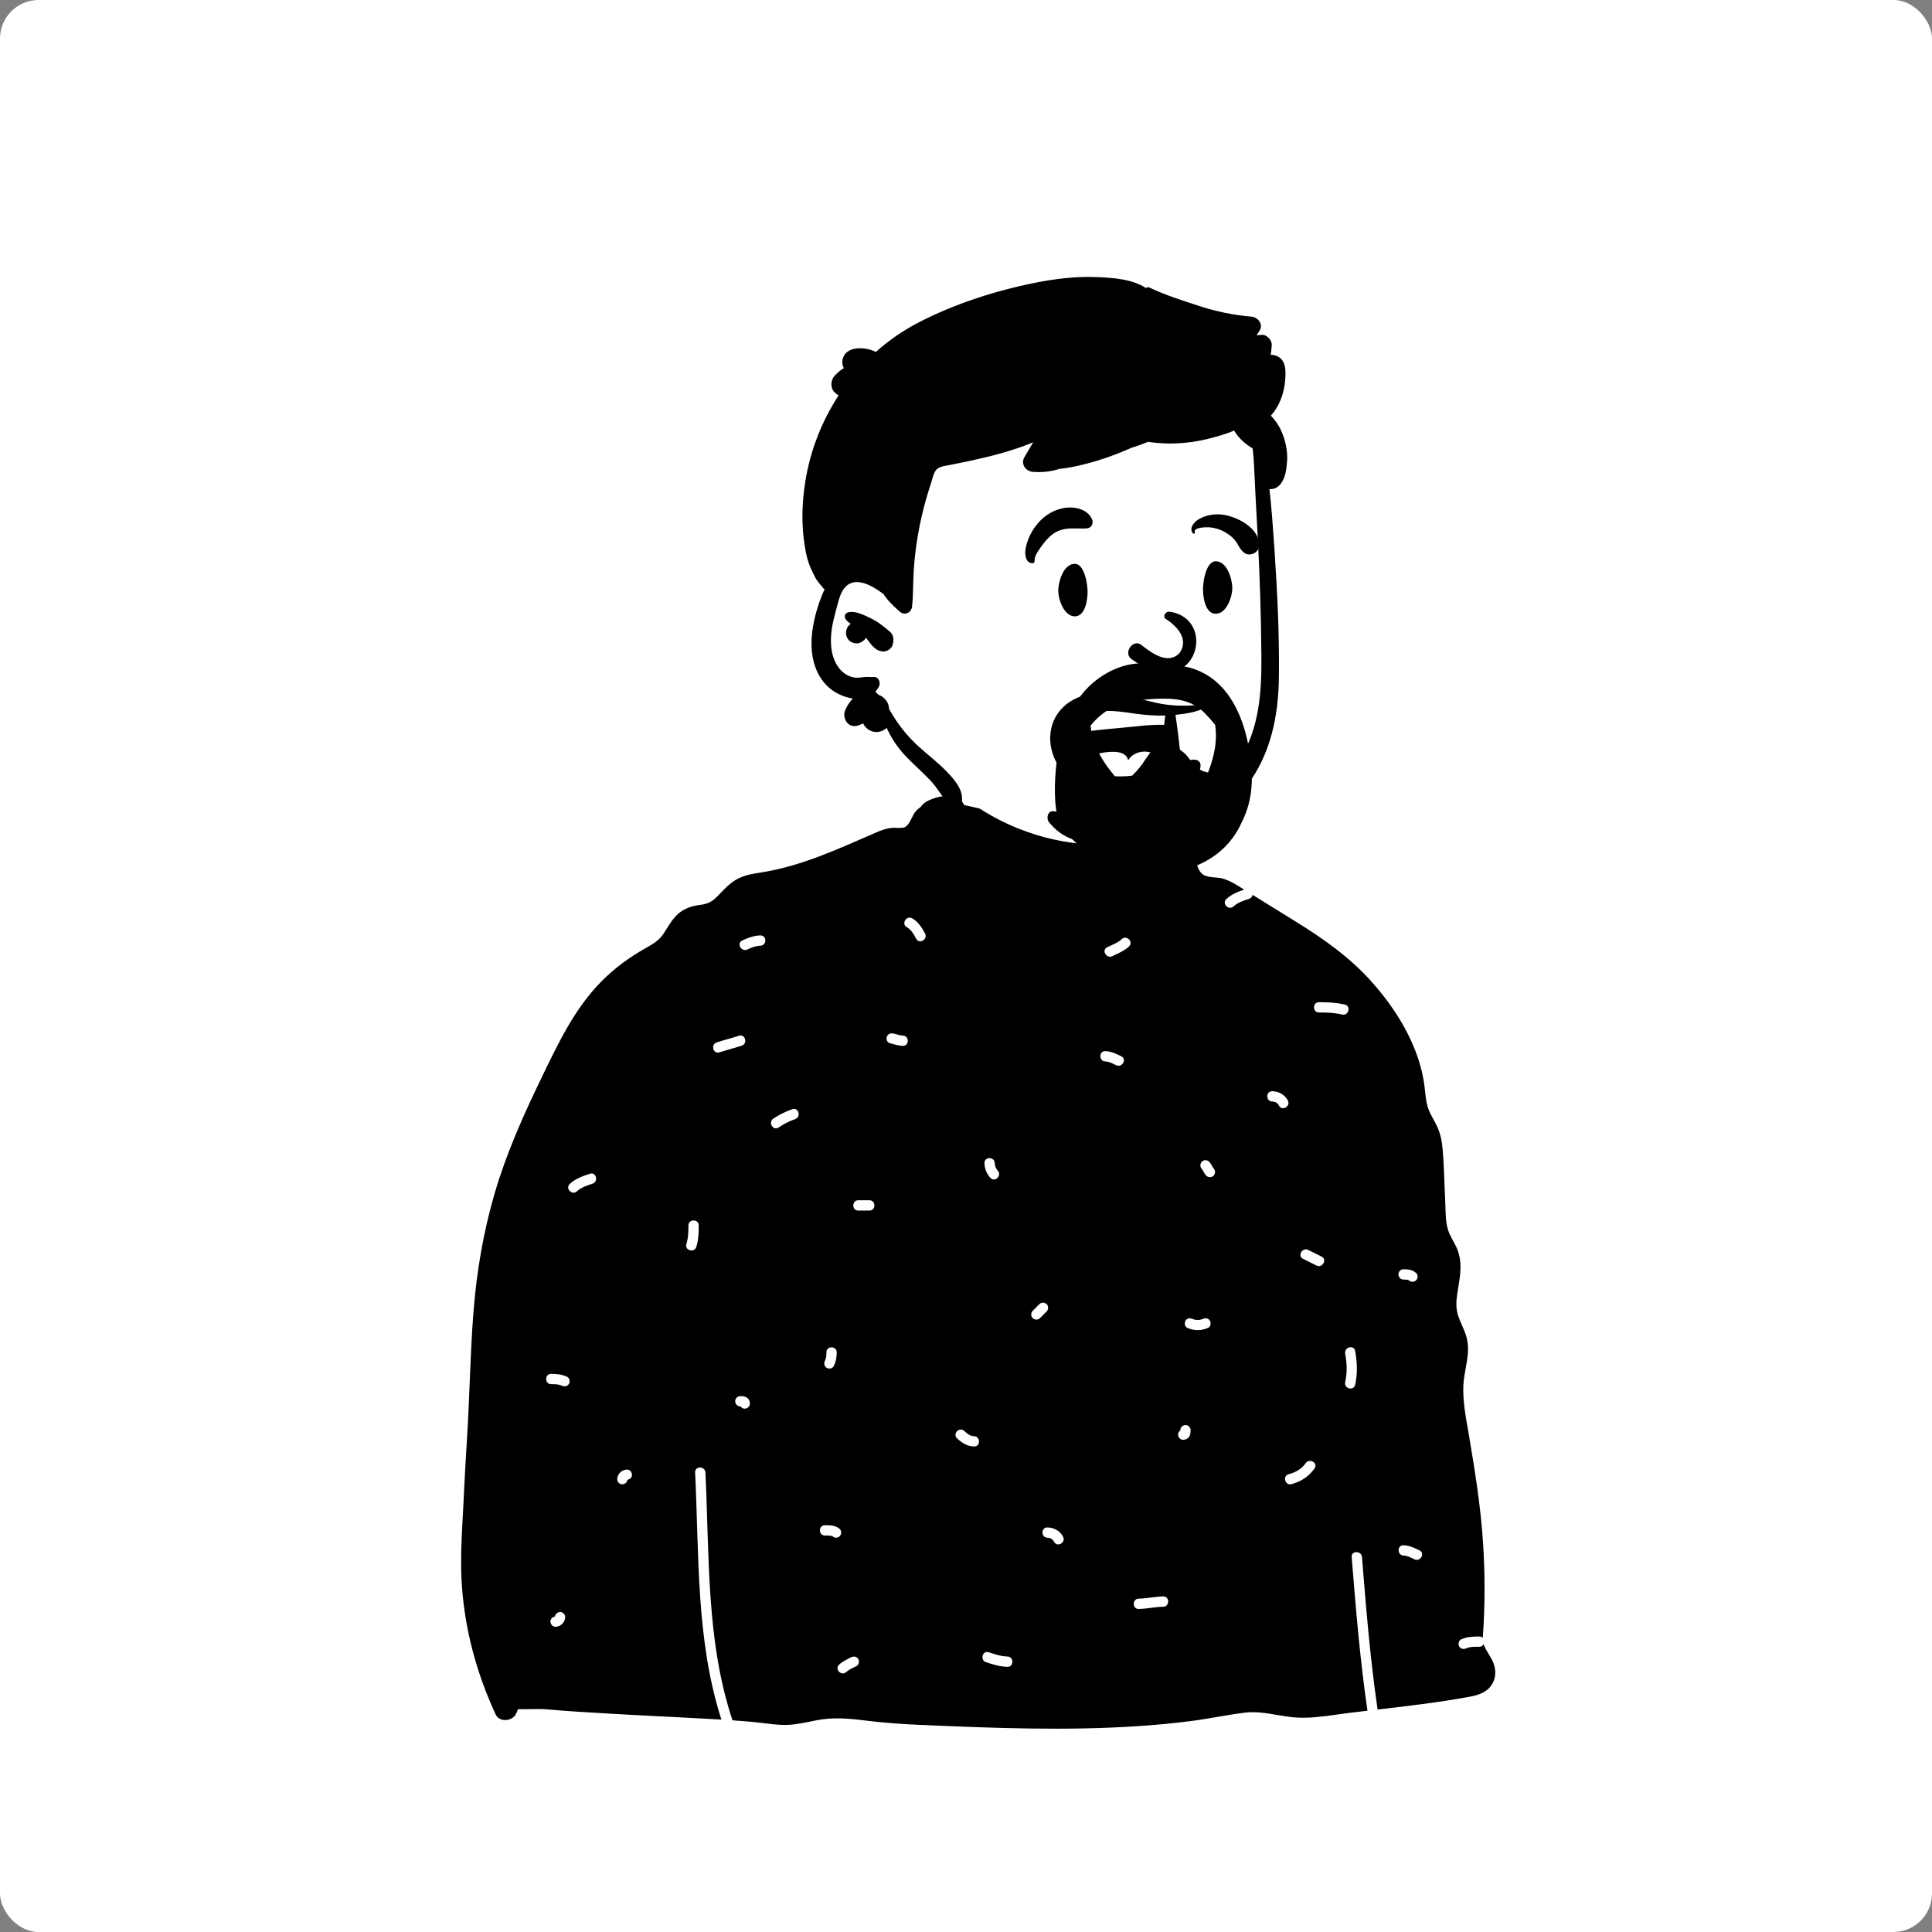
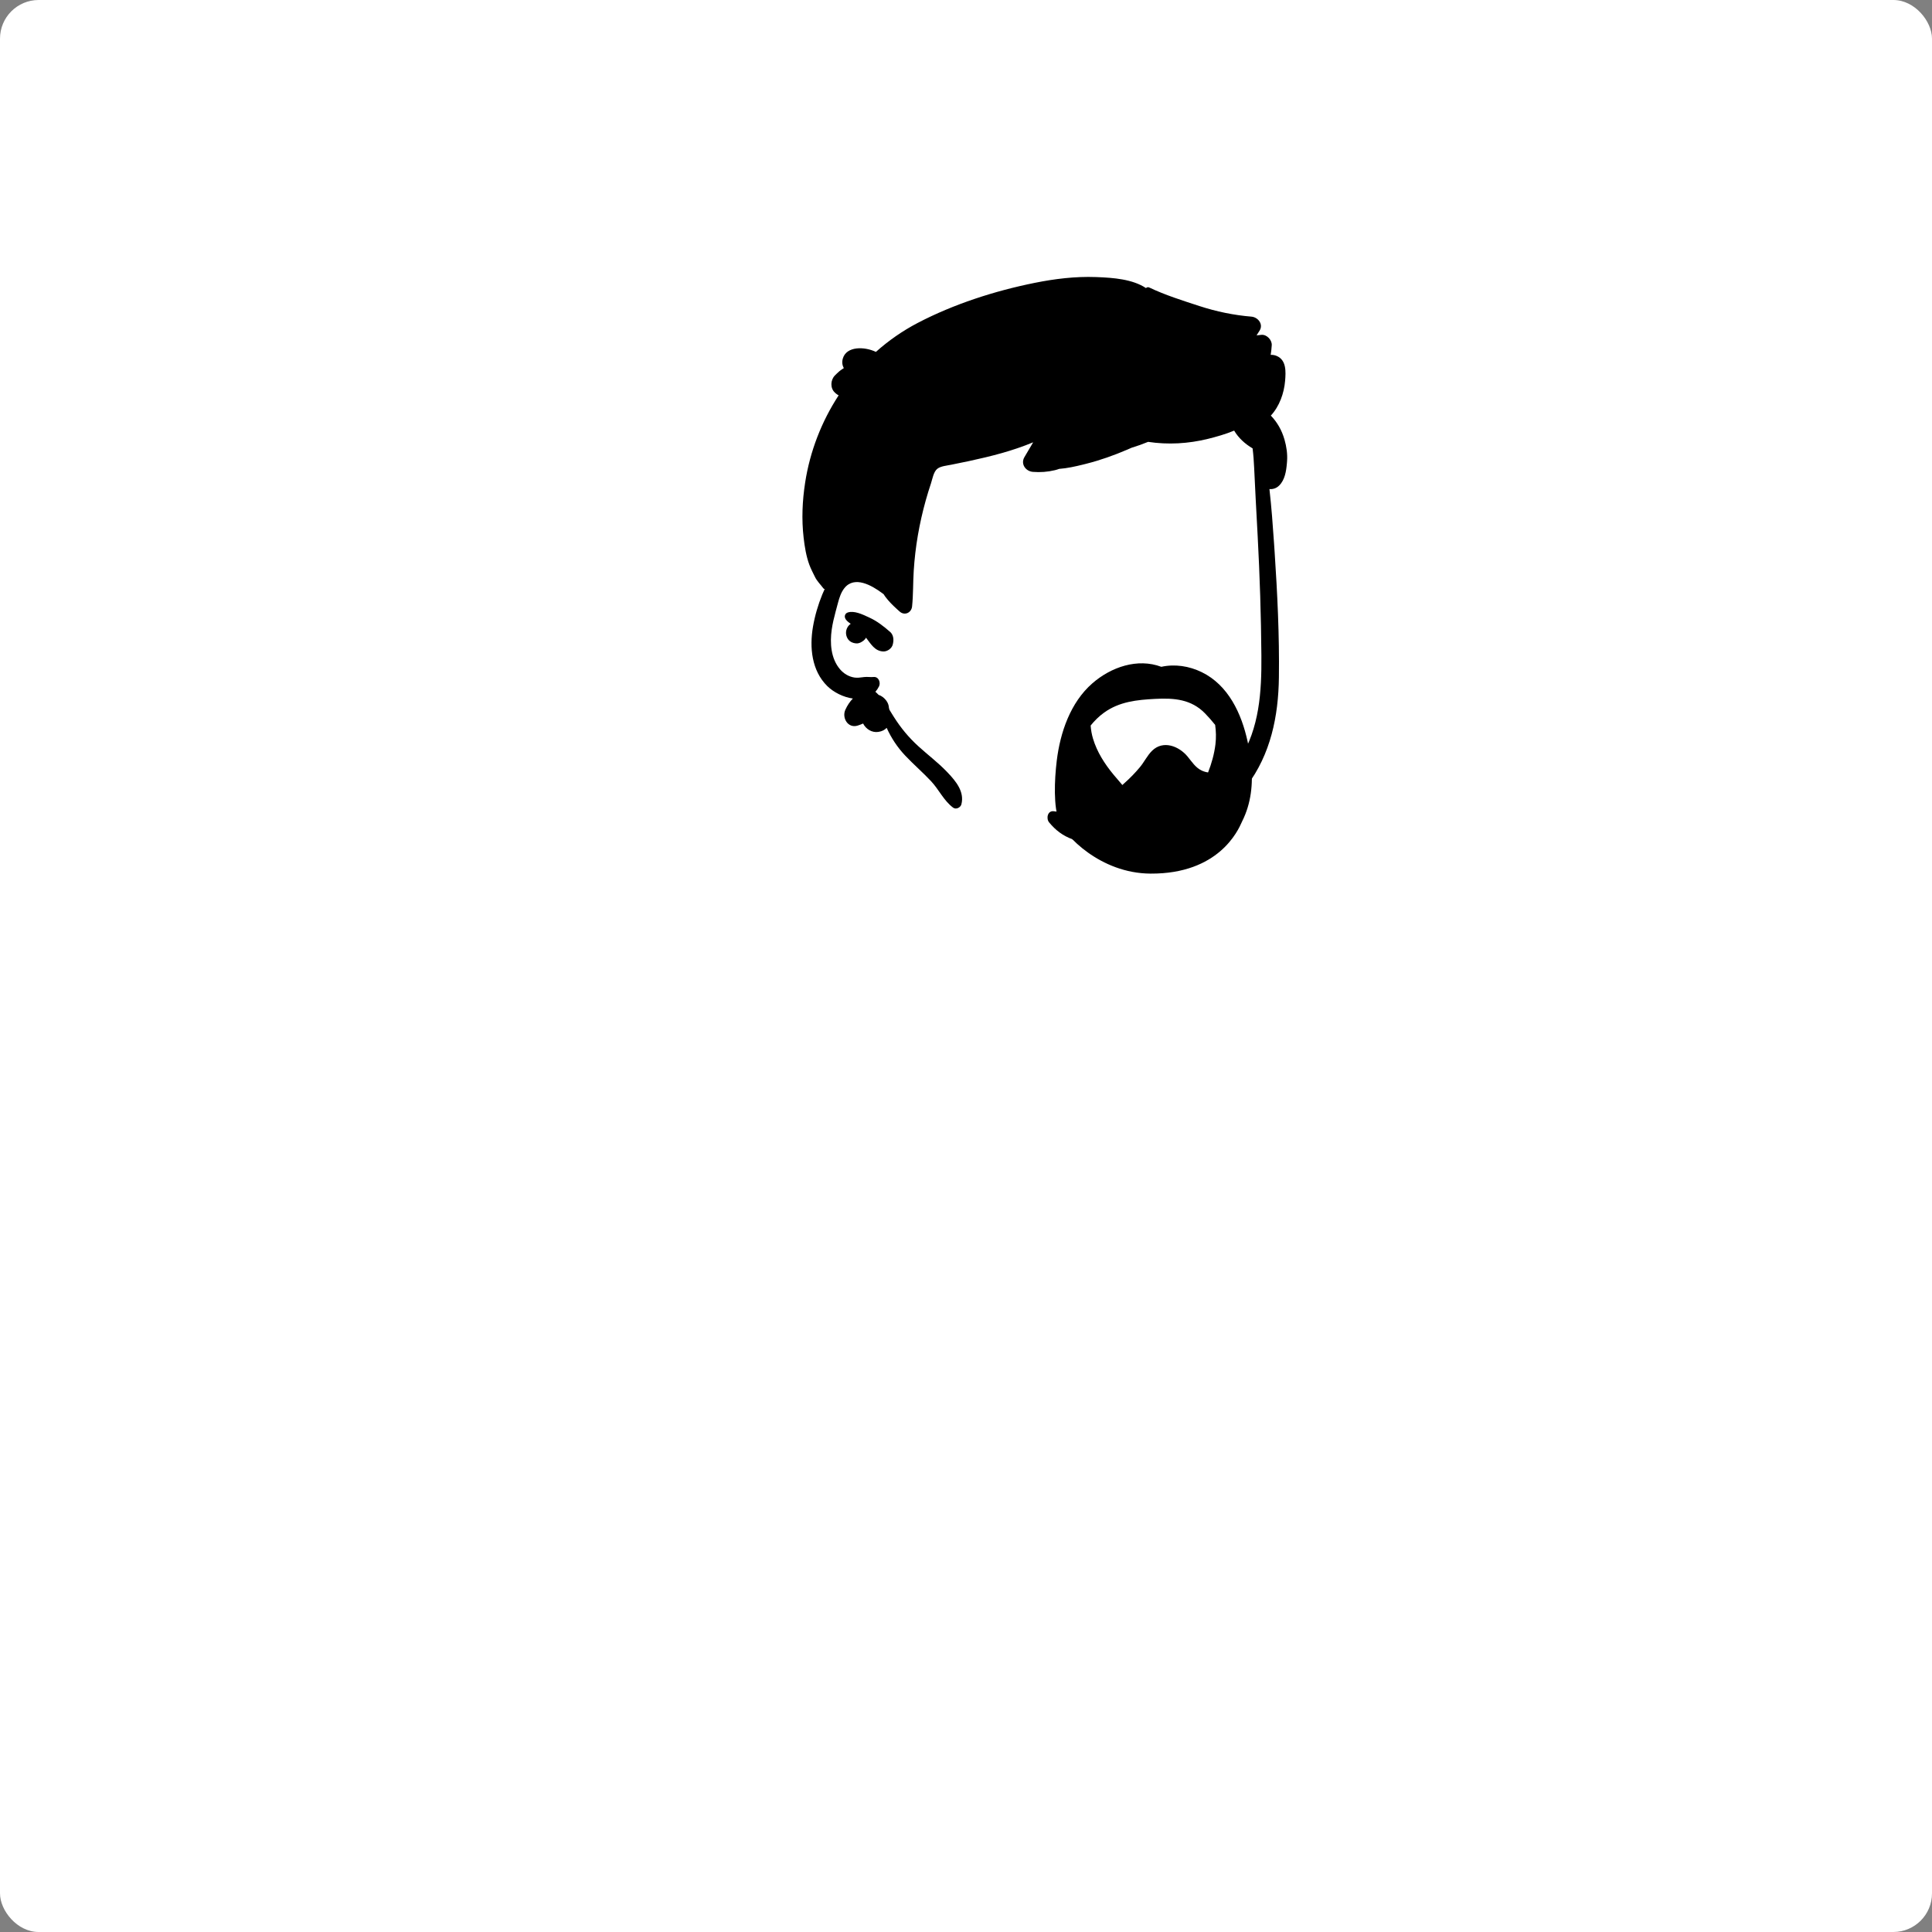
<svg xmlns="http://www.w3.org/2000/svg" viewBox="-350 -150 1500 1500" style="width: 585px; height: 585px; justify-content: center; align-self: center; transform: scale(1, 1);">
  <rect x="-350" y="-150" width="1500" height="1500" fill="#808080" stroke="none" />
  <rect x="-350" y="-150" width="100%" height="100%" fill="#ffffff" rx="30" />
  <g transform="rotate(0 409.465 628.577)">
    <g transform="translate(0 459)">
-       <path d="M92.916 736.628C126.284 736.731 158.706 737.873 192.168 737.985C328.187 738.439 465.458 737.778 601.97 732.264C640.553 730.706 650.185 730.744 688.602 728.326C711.285 728.245 779.42 726.369 776.009 695.474C774.503 637.931 760.256 580.632 755.769 523.245C747.157 415.363 739.823 304.107 696.578 203.204C686.568 179.107 665.07 163.348 643.789 149.178C622.447 133.892 617.21 116.919 597.513 99.65C593.348 95.998 569.697 94.512 556.972 85.25C538.45 71.769 529.265 49.697 522.354 45.939C517.269 43.175 517.362 24.102 507.171 17.351C493.494 8.291 449.911 1.555 434.055 0.296C418.836 -0.914 392.365 1.626 378.086 7.199C354.274 16.493 344.776 34.22 334.289 57.059C195.742 99.879 69.107 172.387 29.779 318.64C-4.136 441.303 -5.379 572.805 7.723 698.608C10.344 707.807 8.507 722.229 16.457 728.326C-11.171 729.911 89.168 735.608 92.916 736.628Z" transform="translate(25 -13.879)" fill="#FFFFFF" stroke="none" />
-       <path d="M795.371 662.025C797.721 666.425 800.831 670.375 802.19 675.265C803.621 680.365 803.02 685.795 800.051 690.225C796.041 696.205 789.381 698.195 782.681 699.415C759.154 703.725 735.356 706.524 711.581 709.29C705.816 670.027 702.606 630.451 699.443 590.905C699.035 585.808 691.032 585.764 691.443 590.905C694.632 630.762 697.915 670.635 703.689 710.21C699.204 710.734 694.72 711.262 690.241 711.805C686.971 712.2 683.672 712.665 680.356 713.133C669.753 714.628 658.979 716.148 648.421 715.485C643.297 715.164 638.307 714.309 633.342 713.458C625.14 712.053 617.005 710.658 608.44 711.705C594.491 713.415 580.681 716.425 566.721 718.215C553.171 719.955 539.561 721.235 525.921 722.145C469.561 725.915 412.801 723.665 356.421 721.195C342.341 720.585 328.301 719.615 314.311 717.865C301.231 716.235 288.681 715.035 275.651 717.685C268.481 719.145 261.301 720.825 253.951 721.175C248.116 721.463 242.303 720.754 236.517 720.047C235.878 719.969 235.239 719.891 234.601 719.815C226.661 718.849 218.694 718.189 210.716 717.649C190.153 656.076 192.84 589.447 189.684 525.241C189.433 520.117 181.431 520.087 181.684 525.241C184.827 589.173 182.251 655.632 202.112 717.105C199.409 716.944 196.705 716.789 194.001 716.635C166.131 715.045 138.221 713.895 110.36 712.165C96.28 711.295 82.211 710.565 68.171 709.255C62.897 708.764 57.565 708.872 52.237 708.979C49.535 709.034 46.834 709.088 44.141 709.065C43.681 710.405 43.131 711.725 42.431 713.005C39.371 718.575 29.621 719.275 26.77 713.005C23.52 705.865 20.471 698.615 17.721 691.265C6.69 661.725 0.381 630.075 0.02 598.525C-0.128 585.686 0.564 572.842 1.256 560.01C1.443 556.531 1.631 553.052 1.801 549.575C2.621 533.075 3.431 516.565 4.501 500.075C6.641 467.065 7.001 433.945 9.571 400.955C12.011 369.515 17.291 338.365 26.171 308.085C35.231 277.245 48.291 248.015 62.261 219.135C75.181 192.435 88.001 165.035 109.171 143.715C119.221 133.605 130.761 125.175 143.151 118.195C148.391 115.245 153.44 112.385 156.881 107.305C160.261 102.325 163.071 96.845 167.381 92.555C172.571 87.395 178.721 85.435 185.821 84.525C191.671 83.775 195.051 81.925 199.151 77.745C203.36 73.455 207.301 68.935 212.401 65.645C218.681 61.595 226.041 60.435 233.27 59.315C264.091 54.535 293.451 40.825 321.851 28.495C325.581 26.875 329.201 25.455 333.241 24.895C334.912 24.657 336.583 24.705 338.247 24.753C339.799 24.798 341.346 24.843 342.881 24.655C347.711 24.055 349.551 16.855 351.931 13.285C353.081 11.555 354.811 9.915 356.811 8.565C358.701 5.445 362.061 3.765 365.36 2.435C373.051 -0.675 385.261 -2.065 390.161 6.155C390.341 6.455 390.491 6.755 390.621 7.055C413.371 11.925 435.821 18.175 458.961 21.275C471.901 23.005 484.961 23.855 498.011 23.895C504.681 23.915 511.351 23.725 518.011 23.305C519.336 23.223 520.706 23.053 522.09 22.88C524.092 22.631 526.123 22.379 528.091 22.385C532.121 13.745 543.371 7.725 552.53 13.785C556.03 16.095 558.011 19.895 559.091 24.055C561.551 26.595 563.501 29.745 564.841 33.025C566.811 37.825 568.151 43.035 569.701 47.975C570.94 51.955 571.961 57.385 575.19 60.315C579.301 64.035 586.78 62.605 591.851 64.245C597.641 66.113 602.827 69.462 607.958 72.696C602.952 74.405 598.033 76.35 594.119 80.046C590.367 83.587 596.032 89.236 599.776 85.702C603.091 82.573 607.606 81.231 611.835 79.819C613.438 79.283 614.273 78.08 614.513 76.771C625.774 83.749 637.042 90.727 648.311 97.705C669.741 110.975 689.931 125.215 706.821 144.125C722.711 161.915 736.161 182.435 743.501 205.275C745.401 211.175 746.811 217.225 747.711 223.365C748.571 229.175 748.711 235.165 750.311 240.845C751.921 246.615 755.53 251.565 757.961 257.005C760.491 262.655 761.601 268.495 762.11 274.655C763.251 288.405 763.431 302.275 764.121 316.055C764.461 322.885 764.181 330.175 766.221 336.765C767.86 342.065 771.261 346.645 773.36 351.775C777.469 361.782 775.803 371.893 774.119 382.11C773.856 383.706 773.593 385.304 773.351 386.905C772.481 392.725 772.311 398.275 774.221 403.895C776.001 409.115 778.741 413.955 780.341 419.235C782.94 427.812 781.458 435.995 779.957 444.286C779.153 448.726 778.343 453.196 778.151 457.775C777.687 468.933 779.631 480.012 781.558 491.001C781.915 493.032 782.27 495.06 782.61 497.085C787.11 523.855 791.411 550.435 793.28 577.555C795.032 602.933 795.078 628.311 793.226 653.671C792.586 653.009 791.68 652.568 790.483 652.568C785.637 652.571 780.835 652.796 776.368 654.843C774.404 655.743 773.92 658.583 774.933 660.316C776.112 662.333 778.434 662.654 780.405 661.751C783.089 660.52 786.375 660.543 789.347 660.564C789.732 660.566 790.111 660.569 790.483 660.569C792.176 660.568 793.302 659.695 793.882 658.534C794.309 659.62 794.583 660.542 795.371 662.025ZM353.302 110.813C351.628 107.535 349.434 103.691 346.097 101.88C341.565 99.421 345.608 92.516 350.135 94.972C354.671 97.434 357.917 102.286 360.21 106.775C362.55 111.356 355.644 115.399 353.302 110.813ZM222.263 119.16C225.335 117.668 228.893 116.346 232.34 116.25C237.477 116.106 237.499 108.105 232.34 108.25C227.415 108.388 222.614 110.12 218.226 112.252C213.595 114.501 217.646 121.402 222.263 119.16ZM505.654 124.344C510.206 122.12 514.822 120.366 518.559 116.806C522.296 113.248 516.633 107.597 512.903 111.15C509.741 114.16 505.472 115.552 501.616 117.436C496.991 119.696 501.042 126.597 505.654 124.344ZM666.067 168.09C672.161 168.092 678.054 168.26 684.012 169.675C689.017 170.863 691.153 163.152 686.139 161.961C679.499 160.384 672.864 160.092 666.067 160.09C660.919 160.088 660.911 168.088 666.067 168.09ZM337.444 193.154C339.234 193.639 341.076 193.957 342.932 194.01C348.081 194.155 348.077 186.155 342.932 186.01C339.961 185.926 337.261 184.441 334.292 184.282C332.132 184.166 330.292 186.203 330.292 188.282C330.292 190.544 332.126 192.166 334.292 192.282C333.757 192.253 334.102 192.31 334.515 192.379C334.763 192.42 335.035 192.465 335.157 192.499C335.923 192.707 336.679 192.946 337.444 193.154ZM198.444 191.337C193.572 192.929 195.658 200.656 200.571 199.051C206.289 197.182 212.134 195.735 217.851 193.867C222.724 192.275 220.638 184.547 215.725 186.152C210.007 188.021 204.163 189.468 198.444 191.337ZM508.528 209.016C505.906 207.707 503.173 206.21 500.18 206.106C495.037 205.926 495.03 197.926 500.18 198.106C504.67 198.262 508.614 200.135 512.566 202.108C517.179 204.41 513.122 211.308 508.528 209.016ZM634.966 240.412C633.78 238.196 631.995 237.26 629.779 237.21C624.631 237.092 624.63 229.092 629.779 229.21C634.829 229.324 639.46 231.86 641.873 236.375C644.302 240.918 637.393 244.955 634.966 240.412ZM259.323 250.891C254.683 252.469 250.541 254.703 246.455 257.4C242.142 260.246 238.139 253.315 242.417 250.492C247.08 247.415 251.903 244.977 257.196 243.176C262.09 241.512 264.171 249.242 259.323 250.891ZM416.608 290.861C415.286 289.461 414.386 287.179 414.323 285.049C414.176 279.913 406.175 279.891 406.323 285.049C406.446 289.283 408.029 293.424 410.951 296.518C414.493 300.269 420.143 294.605 416.608 290.861ZM578.567 294.79C580.009 296.313 582.79 296.352 584.224 294.79C585.723 293.157 585.762 290.758 584.224 289.133C584.134 289.038 584.048 288.948 584.006 288.911C583.882 288.731 583.761 288.546 583.652 288.359C583.407 287.937 583.198 287.496 582.976 287.063C582.393 285.922 581.65 284.881 580.768 283.949C579.326 282.426 576.545 282.387 575.11 283.949C573.612 285.582 573.573 287.981 575.11 289.606C575.2 289.701 575.287 289.791 575.329 289.828C575.453 290.008 575.574 290.194 575.683 290.381C575.927 290.802 576.136 291.243 576.358 291.676C576.942 292.817 577.684 293.858 578.567 294.79ZM102.075 301.003C97.848 302.414 93.331 303.757 90.017 306.886C86.272 310.42 80.608 304.771 84.36 301.229C88.73 297.104 94.351 295.157 99.949 293.288C104.851 291.652 106.934 299.381 102.075 301.003ZM317.012 321.881L308.372 321.881C303.216 321.881 303.225 313.881 308.372 313.881L317.012 313.881C322.168 313.881 322.159 321.881 317.012 321.881ZM182.63 350.049C181.106 354.959 173.387 352.851 174.915 347.922C176.391 343.164 176.497 338.376 176.5 333.433C176.503 328.277 184.503 328.286 184.5 333.433C184.497 339.059 184.308 344.634 182.63 350.049ZM664.048 364.535C660.593 362.807 657.136 361.079 653.681 359.351C649.069 357.046 653.126 350.148 657.718 352.443L668.086 357.628C672.696 359.933 668.64 366.831 664.048 364.535ZM741.472 370.349C738.777 367.895 735.24 367.452 731.731 367.449C729.569 367.448 727.731 369.289 727.731 371.449C727.731 373.62 729.561 375.448 731.731 375.449C732.17 375.449 732.608 375.451 733.048 375.467C733.127 375.47 733.303 375.483 733.491 375.497C733.801 375.52 734.145 375.546 734.149 375.534C734.572 375.61 734.985 375.713 735.403 375.818C735.468 375.835 735.508 375.843 735.548 375.853C735.56 375.864 735.585 375.881 735.63 375.905C735.725 375.957 735.902 376.101 735.989 376.172C736.02 376.198 736.04 376.214 736.041 376.213C736.042 376.212 735.983 376.159 735.824 376.014C737.421 377.46 739.896 377.58 741.472 376.006C742.947 374.53 743.074 371.809 741.472 370.349ZM443.783 405.381C442.191 403.92 442.302 401.206 443.783 399.725C445.511 397.997 447.239 396.269 448.968 394.541C450.548 392.96 453.027 393.075 454.624 394.541C456.216 396.002 456.105 398.716 454.624 400.198C452.895 401.926 451.168 403.653 449.44 405.381C447.858 406.963 445.38 406.847 443.783 405.381ZM579.958 412.919C574.748 415.303 569.034 415.303 563.824 412.919C561.851 412.016 561.383 409.167 562.39 407.446C563.556 405.452 565.899 405.113 567.862 406.011C570.225 407.092 573.561 407.091 575.921 406.011C577.893 405.109 580.213 405.429 581.393 407.446C582.406 409.178 581.923 412.02 579.958 412.919ZM694.116 457.185C692.97 462.21 685.259 460.07 686.402 455.058C688.064 447.771 687.761 440.305 686.402 432.992C685.466 427.952 693.177 425.811 694.116 430.866C695.746 439.638 696.111 448.441 694.116 457.185ZM283.636 431.929C283.634 434.592 283.616 436.154 282.454 438.55C281.513 440.493 281.924 442.874 283.89 444.023C285.643 445.049 288.415 444.54 289.362 442.588C291.059 439.087 291.634 435.795 291.636 431.929C291.64 426.781 283.64 426.773 283.636 431.929ZM78.258 457.847C80.215 458.757 82.568 458.398 83.73 456.412C84.742 454.682 84.263 451.855 82.296 450.939C78.298 449.08 74.272 448.669 69.908 448.665C64.761 448.661 64.753 456.661 69.908 456.665L70.195 456.665C72.933 456.666 75.723 456.668 78.258 457.847ZM220.244 475.673C218.888 475.734 217.729 475.001 217.011 473.947C216.936 473.947 216.862 473.945 216.788 473.945C214.546 473.944 212.886 472.113 212.788 469.945C212.691 467.786 214.696 465.944 216.788 465.945C218.2 465.946 219.601 466.032 220.913 466.586C223.032 467.48 224.158 469.413 224.244 471.673C224.329 473.913 222.343 475.579 220.244 475.673ZM560.659 499.865C562.919 499.779 564.852 498.653 565.747 496.534C566.3 495.222 566.387 493.821 566.388 492.409C566.389 490.317 564.547 488.312 562.388 488.409C560.22 488.506 558.389 490.167 558.388 492.409C558.388 492.484 558.386 492.558 558.385 492.632C557.332 493.35 556.599 494.509 556.659 495.865C556.753 497.964 558.42 499.95 560.659 499.865ZM398.227 505.049C393.013 504.904 388.688 502.249 385.031 498.693C381.332 495.097 386.995 489.445 390.688 493.037C392.781 495.071 395.196 496.965 398.227 497.049C403.374 497.192 403.378 505.192 398.227 505.049ZM644.667 534.282C652.063 532.321 658.226 528.395 662.609 522.076C665.55 517.836 658.618 513.832 655.701 518.038C652.528 522.613 647.829 525.166 642.54 526.568C637.567 527.886 639.677 535.605 644.667 534.282ZM125.204 534.425C127.272 534.332 128.852 532.897 129.143 530.905C131.046 530.607 132.752 529.012 132.66 526.969C132.566 524.867 130.9 522.887 128.66 522.969C124.634 523.116 121.351 526.398 121.204 530.425C121.128 532.518 123.099 534.519 125.204 534.425ZM287.629 574.494C287.294 574.401 286.94 574.336 286.601 574.29C285.522 574.144 284.404 574.154 283.305 574.164L283.302 574.164L283.279 574.164L283.276 574.164L283.254 574.164L283.231 574.164C282.97 574.167 282.71 574.169 282.452 574.169C277.296 574.166 277.304 566.166 282.452 566.169C286.509 566.171 290.731 566.228 293.921 569.069C295.54 570.511 295.383 573.263 293.921 574.725C292.331 576.315 289.876 576.162 288.264 574.725C288.363 574.813 288.209 574.743 288.019 574.656C287.881 574.592 287.723 574.52 287.629 574.494ZM455.252 575.897C457.468 575.947 459.253 576.883 460.437 579.1C462.866 583.642 469.774 579.606 467.346 575.062C464.933 570.548 460.302 568.012 455.252 567.897C450.101 567.78 450.103 575.78 455.252 575.897ZM740.08 592.631C737.458 591.322 734.725 589.825 731.731 589.721C726.589 589.542 726.582 581.541 731.731 581.721C736.222 581.878 740.166 583.75 744.118 585.723C748.729 588.025 744.673 594.923 740.08 592.631ZM545.107 629.465C538.723 629.568 532.485 631.089 526.1 631.193C520.941 631.276 520.957 623.276 526.1 623.193C532.484 623.089 538.722 621.568 545.107 621.465C550.266 621.381 550.25 629.381 545.107 629.465ZM73.364 645.017C71.124 645.099 69.458 643.118 69.364 641.017C69.272 638.974 70.977 637.379 72.882 637.081C73.172 635.089 74.753 633.653 76.82 633.561C78.926 633.466 80.897 635.467 80.82 637.561C80.673 641.588 77.392 644.869 73.364 645.017ZM407.532 672.522C412.966 674.33 418.376 675.986 424.147 676.121C429.298 676.24 429.296 668.24 424.147 668.121C419.126 668.004 414.382 666.379 409.659 664.808C404.763 663.178 402.663 670.902 407.532 672.522ZM299.104 680.133C301.226 678.127 304.314 676.885 306.934 675.574C308.866 674.608 309.409 671.88 308.37 670.102C307.22 668.135 304.836 667.697 302.897 668.667C299.606 670.313 296.15 671.921 293.447 674.476C289.698 678.021 295.362 683.671 299.104 680.133Z" transform="translate(7.999 9)" fill="#000000" fill-rule="evenodd" stroke="none" />
-     </g>
+       </g>
    <g transform="translate(225 0)">
      <g>
        <g>
-           <path d="M340.529 155.003C338.376 136.088 341.162 96.552 341.348 94.15C342.529 78.965 335.414 19.002 321.964 24.527C299.401 6.666 269.351 2.722 241.251 0.838C182.883 -3.076 120.791 5.909 75.72 45.189C53.432 65.588 31.732 95.257 33.477 126.149C13.226 155.431 -15.324 195.598 9.908 229.831C18.485 240.768 32.116 244.841 42.891 253.124C64.562 270.604 78.159 295.69 100.036 313.066C157.996 365.149 256.413 376.029 313.359 316.789C357.394 273.885 350.274 209.699 342.529 155.003C337.321 118.23 344.728 191.904 340.529 155.003Z" transform="translate(65.001 149)" fill="#FFFFFF" stroke="none" />
          <path d="M227.86 0.105C211.919 -0.485 195.89 1.475 180.28 4.625C149.299 10.865 117.57 21.075 89.509 35.715C77.727 41.865 66.857 49.46 57.054 58.209C48.193 53.972 34.213 53.628 31.373 63.344C30.558 66.133 30.964 68.661 32.134 70.823C31.793 71.017 31.456 71.225 31.126 71.446C28.891 72.942 27.698 74.031 26.314 75.406L25.221 76.502C21.761 79.973 21.434 86.396 25.221 89.823L25.739 90.291L26.058 90.569C26.703 91.111 27.395 91.569 28.118 91.949C14.847 112.287 5.839 135.465 2.11 159.685C-0.081 173.905 -0.72 188.125 0.93 202.435C1.73 209.425 2.93 216.885 5.379 223.495C6.57 226.725 8.249 229.865 9.759 232.965C11.4 236.345 14.089 238.815 16.299 241.835C16.539 242.145 16.919 242.305 17.289 242.315C16.62 243.695 16.009 245.095 15.44 246.485C12.169 254.475 9.65 263.085 8.19 271.595C5.44 287.645 7.12 305.695 19.339 317.705C24.209 322.485 31.749 326.315 39.16 327.335C36.789 329.775 34.879 332.675 33.35 336.015C30.49 342.245 35.259 350.675 42.839 348.355C44.28 347.915 45.709 347.355 47.11 346.735C49.289 351.065 53.95 353.995 58.95 353.245C61.86 352.805 63.959 351.675 65.4 350.085C69.009 358.065 73.799 365.315 79.87 371.715C86.289 378.495 93.379 384.605 99.78 391.405C105.999 398.005 109.69 406.625 117.02 412.065C119.299 413.755 122.79 411.955 123.43 409.455C125.915 399.726 119.222 391.626 112.872 384.935L112.07 384.095C105.259 377.015 97.39 371.105 90.14 364.505C82.61 357.645 76.549 350.365 71.089 341.765C70.617 341.025 70.147 340.27 69.675 339.507L67.53 336.025C67.419 335.515 67.299 335.015 67.16 334.525C67.049 332.555 66.39 330.685 65.12 328.965C63.549 326.835 61.45 325.225 59.11 324.475C58.32 323.635 57.499 322.835 56.64 322.095C57.709 320.925 58.65 319.545 59.45 317.945C60.93 314.965 59.2 310.225 55.24 310.615C54.05 310.729 52.882 310.675 51.714 310.621C50.437 310.562 49.161 310.503 47.86 310.665C47.548 310.704 47.237 310.745 46.926 310.786C44.789 311.069 42.656 311.351 40.499 311.055C36.07 310.425 32.1 308.025 29.22 304.665C22.009 296.265 21.249 284.185 22.759 273.705C23.426 269.026 24.567 264.428 25.779 259.855L27.652 252.851C28.72 248.937 30.007 244.881 32.52 241.695C40.406 231.694 53.918 239.542 62.005 245.562L62.74 246.115C62.81 246.165 62.87 246.185 62.94 246.185C63.37 246.885 63.83 247.575 64.31 248.235C66.959 251.815 70.169 254.995 73.48 257.995L74.155 258.611C74.608 259.02 75.066 259.425 75.52 259.825C79.39 263.235 84.629 260.725 85.14 255.845C86.089 246.645 85.83 237.345 86.419 228.105C87.009 218.855 88.07 209.635 89.65 200.505C91.23 191.385 93.27 182.355 95.759 173.455C97.009 168.995 98.379 164.585 99.839 160.195C100.95 156.815 101.78 151.335 104.709 148.985C107.36 146.845 112.35 146.485 115.6 145.795C120.14 144.825 124.709 143.965 129.259 142.995C137.77 141.165 146.27 139.175 154.65 136.815C162.95 134.475 171.18 131.715 179.15 128.395C176.86 132.235 174.589 136.085 172.339 139.945C169.259 145.235 173.299 150.885 178.89 151.355C184.629 151.835 190.44 151.405 196.039 150.045C197.23 149.755 198.32 149.425 199.33 149.035C205.479 148.594 211.755 147.191 217.533 145.767L220.23 145.095C231.209 142.335 241.759 138.565 252.16 134.115C253.325 133.617 254.491 133.109 255.657 132.592C259.971 131.29 264.22 129.777 268.386 128.056C283.831 130.393 299.585 129.487 314.759 125.755C321.31 124.145 328.43 122.125 335.2 119.325C338.57 125.075 343.74 129.735 349.509 133.115C350.14 138.105 350.49 143.145 350.72 148.145C351.459 164.085 352.299 180.025 353.169 195.955L353.449 201.113C355.094 232.07 356.102 263.076 356.339 294.065C356.56 322.305 354.83 350.185 339.53 374.745C326.64 395.465 306.53 411.955 283.18 419.355C268.839 423.895 253.64 425.355 238.669 423.905C231.36 423.195 224.12 421.525 217.129 419.285L216.124 418.968C209.105 416.802 202.421 415.732 195.1 414.845C190.259 414.255 189.089 420.535 191.52 423.485C196.66 429.705 202.15 433.855 209.789 436.675C216.69 439.215 224.009 440.825 231.28 441.875C246.28 444.035 261.41 443.795 276.23 440.405C303.73 434.125 328.039 417.605 344.97 395.195C363.56 370.585 369.549 341.165 369.94 310.855C370.361 278.421 368.752 245.831 366.61 213.451L366.16 206.755C365.2 192.745 364.18 178.685 362.589 164.705C365.22 164.965 367.98 164.145 370.22 161.895C374.584 157.531 375.617 150.814 376.136 144.748L376.27 143.075C376.69 137.485 375.839 131.765 374.31 126.395C372.202 119.041 368.668 112.849 363.676 107.664C370.362 100.458 373.963 90.26 374.757 80.632C375.33 73.694 375.863 64.575 368.207 61.342C366.695 60.703 365.13 60.467 363.556 60.5C363.96 58.029 364.233 55.528 364.386 52.997C364.631 48.973 360.502 44.562 356.369 44.978C355.113 45.105 353.857 45.24 352.601 45.371C353.352 44.17 354.106 42.972 354.88 41.786C358.134 36.809 353.736 31.26 348.597 30.835C334.938 29.706 321.418 26.905 308.386 22.662C295.294 18.398 281.618 14.107 269.184 8.172C268.306 7.753 267.338 8.063 266.736 8.667C256.273 1.692 241.083 0.632 229.089 0.152L227.86 0.105ZM50.99 264.032C46.347 261.873 40.059 258.949 35.23 260.525C33.02 261.245 32.369 263.585 33.369 265.305L33.289 265.305L33.496 265.636C34.415 267.034 35.593 267.982 36.885 268.882L37.489 269.295C35.869 270.445 34.629 272.105 34.089 274.225C33.22 277.595 34.629 281.735 37.829 283.425C39.11 284.095 40.499 284.465 41.949 284.535C43.995 284.625 45.701 283.683 47.249 282.505L47.709 282.145C48.39 281.605 48.94 280.885 49.379 280.105C53.11 284.925 56.249 290.615 62.839 290.795C65.989 290.885 69.549 288.375 70.199 285.185C70.27 284.875 70.329 284.565 70.39 284.265C70.999 281.275 70.56 277.775 68.11 275.635C63.19 271.355 58.11 267.305 52.14 264.565C51.77 264.395 51.386 264.216 50.99 264.032Z" transform="translate(48 65.001)" fill="#000000" fill-rule="evenodd" stroke="none" />
        </g>
      </g>
      <g transform="translate(159 186)">
        <g>
-           <path d="M30.855 0.284C38.347 -0.855 48.268 1.309 51.761 8.927C53.317 12.321 51.474 16.074 47.551 16.262C45.297 16.37 43.098 16.333 40.943 16.297C34.037 16.181 27.588 16.072 21.245 20.771C17.664 23.425 14.653 27.099 12.126 30.764L11.17 32.159L10.378 33.308C8.662 35.83 7.038 38.571 7.291 41.614C7.366 42.515 6.445 43.37 5.57 43.334C0.116 43.11 -0.471 36.272 0.246 32.165C1.58 24.543 5.269 17.388 10.382 11.625C15.752 5.573 22.841 1.503 30.855 0.284ZM151.87 5.427C145.818 4.938 139.21 6.214 134.044 9.535C130.712 11.677 126.944 16.472 130.271 20.152C130.813 20.752 131.993 20.124 131.681 19.331C130.088 15.28 140.94 15.231 143.089 15.414L143.684 15.47C147.254 15.846 150.894 16.877 154.04 18.579C157.232 20.304 160.213 22.329 162.565 25.128C165.513 28.632 166.477 32.799 170.438 35.48C174.122 37.974 180.374 35.602 181.187 31.107C183.822 16.532 163.803 6.388 151.87 5.427ZM160.774 62.698L160.773 62.923C160.686 69.386 156.318 82.533 147.866 82.533C139.314 82.533 137.684 68.021 138.046 61.885L138.097 61.12C138.825 51.181 142.274 41.762 147.866 41.762C157.046 41.762 160.76 56.321 160.774 62.698ZM25.617 64.924L25.616 64.698C25.63 58.321 29.344 43.762 38.524 43.762C44.259 43.762 47.741 53.671 48.344 63.885L48.365 64.302C48.631 70.652 46.888 84.533 38.524 84.533C30.072 84.533 25.704 71.386 25.617 64.924ZM122.515 105.602C122.392 108.007 121.556 110.507 119.748 113.039C110.636 122.601 97.704 112.603 90.637 107.139C90.288 106.869 89.953 106.61 89.634 106.366C83.344 102.333 76.276 112.704 82.112 117.412C131.136 153.708 151.031 87.567 112.634 80.97C108.406 80.243 106.836 84.947 108.814 86.367C114.647 89.912 122.838 97.104 122.523 105.438C122.487 105.449 122.449 105.462 122.408 105.476L122.046 105.606L122.046 105.862C122.139 105.805 122.238 105.762 122.328 105.703L122.515 105.602ZM122.515 105.602L122.691 105.506L122.814 105.432C123.008 105.306 122.911 105.308 122.523 105.438C122.521 105.492 122.518 105.547 122.515 105.602ZM77.237 145.626C60.152 142.068 39.527 143.059 27.281 157.289C15.604 170.857 17.589 190.909 28.418 204.336C40.024 218.727 59.961 223.621 77.703 222.74C88.759 222.191 99.734 219.892 110.483 217.27L112.96 216.66L113.282 216.58C121.775 214.473 136.168 210.902 136.112 200.085C136.098 197.644 134.179 196.085 131.893 195.867C128.89 195.58 126.454 196.442 123.9 197.626L123.2 197.956L122.132 198.473L121.794 198.626C121.907 197.61 121.83 196.483 121.492 195.233L121.237 194.245C119.778 188.298 119.517 182.055 118.687 176.003C118.266 172.928 117.844 169.857 117.467 166.776C117.3 165.41 117.093 164.062 116.866 162.705C116.781 162.196 116.744 161.596 116.718 160.981C125.028 160.136 134.505 158.75 141.54 154.429C142.223 154.008 141.925 152.973 141.137 152.944C138.235 152.835 135.324 153.12 132.411 153.405C130.177 153.623 127.942 153.842 125.709 153.883C120.47 153.98 115.213 153.783 110.012 153.124C98.876 151.714 88.201 147.91 77.237 145.626ZM80.262 159.354L85.358 160.088L86.656 160.265C94.015 161.243 101.385 161.793 108.787 161.541C108.345 163.254 108.072 167.063 107.863 168.823C105.904 168.465 95.485 168.998 93.939 169.16L89.546 169.616L85.151 170.061C78.967 170.678 72.78 171.266 66.59 171.824L63.891 172.072C53.998 172.997 44.135 174.109 34.307 175.565C35.104 171.423 37.238 167.567 41.03 164.611C51.416 156.512 65.623 157.386 78.255 159.078L80.262 159.354ZM107.852 203.317C105.99 186.824 85.722 185.917 79.891 196.376C77.304 181.797 39.028 195.116 42.021 198.014C53.365 209 70.58 209.989 85.379 207.957C92.916 206.922 100.459 205.237 107.852 203.317Z" transform="translate(62 58)" fill="#000000" fill-rule="evenodd" stroke="none" />
-         </g>
+           </g>
      </g>
      <g transform="translate(123 338)">
        <g>
          <path d="M149.685 60.939C150.985 66.879 151.865 72.829 152.435 78.549C153.945 93.689 152.345 108.839 145.455 122.559C145.366 122.736 145.242 123.014 145.079 123.38C142.219 129.808 127.205 163.546 74.305 163.269C35.05 163.063 7.552 133.474 3.225 122.409C-1.102 111.344 -0.405 90.969 1.445 75.719C4.105 53.799 12.014 30.399 29.154 15.489C43.684 2.849 64.184 -4.201 82.644 2.709C93.165 0.409 104.255 2.089 114.015 6.859C134.645 16.929 144.935 38.899 149.685 60.939ZM124.445 47.809C121.965 44.699 119.335 41.689 116.595 38.879C105.815 27.849 92.585 26.849 77.894 27.609C63.694 28.349 50.044 29.739 38.194 38.289C34.264 41.119 30.805 44.539 27.774 48.299C28.015 51.749 28.625 55.169 29.605 58.449C32.694 68.789 38.575 77.959 45.385 86.239C47.675 89.019 50.014 91.759 52.395 94.479C52.965 93.969 53.514 93.449 54.044 92.969C58.325 89.169 62.425 84.979 66.075 80.569C69.394 76.559 71.775 71.509 75.495 67.859C84.055 59.469 96.294 64.249 103.005 72.339C106.375 76.409 109.155 81.019 114.135 83.309C115.705 84.029 117.315 84.489 118.945 84.719C121.705 77.699 123.745 70.389 124.665 62.909C125.295 57.749 125.135 52.749 124.445 47.809Z" transform="translate(121 27)" fill="#000000" fill-rule="evenodd" stroke="none" />
        </g>
      </g>
      <g transform="translate(47 241)" />
    </g>
  </g>
</svg>